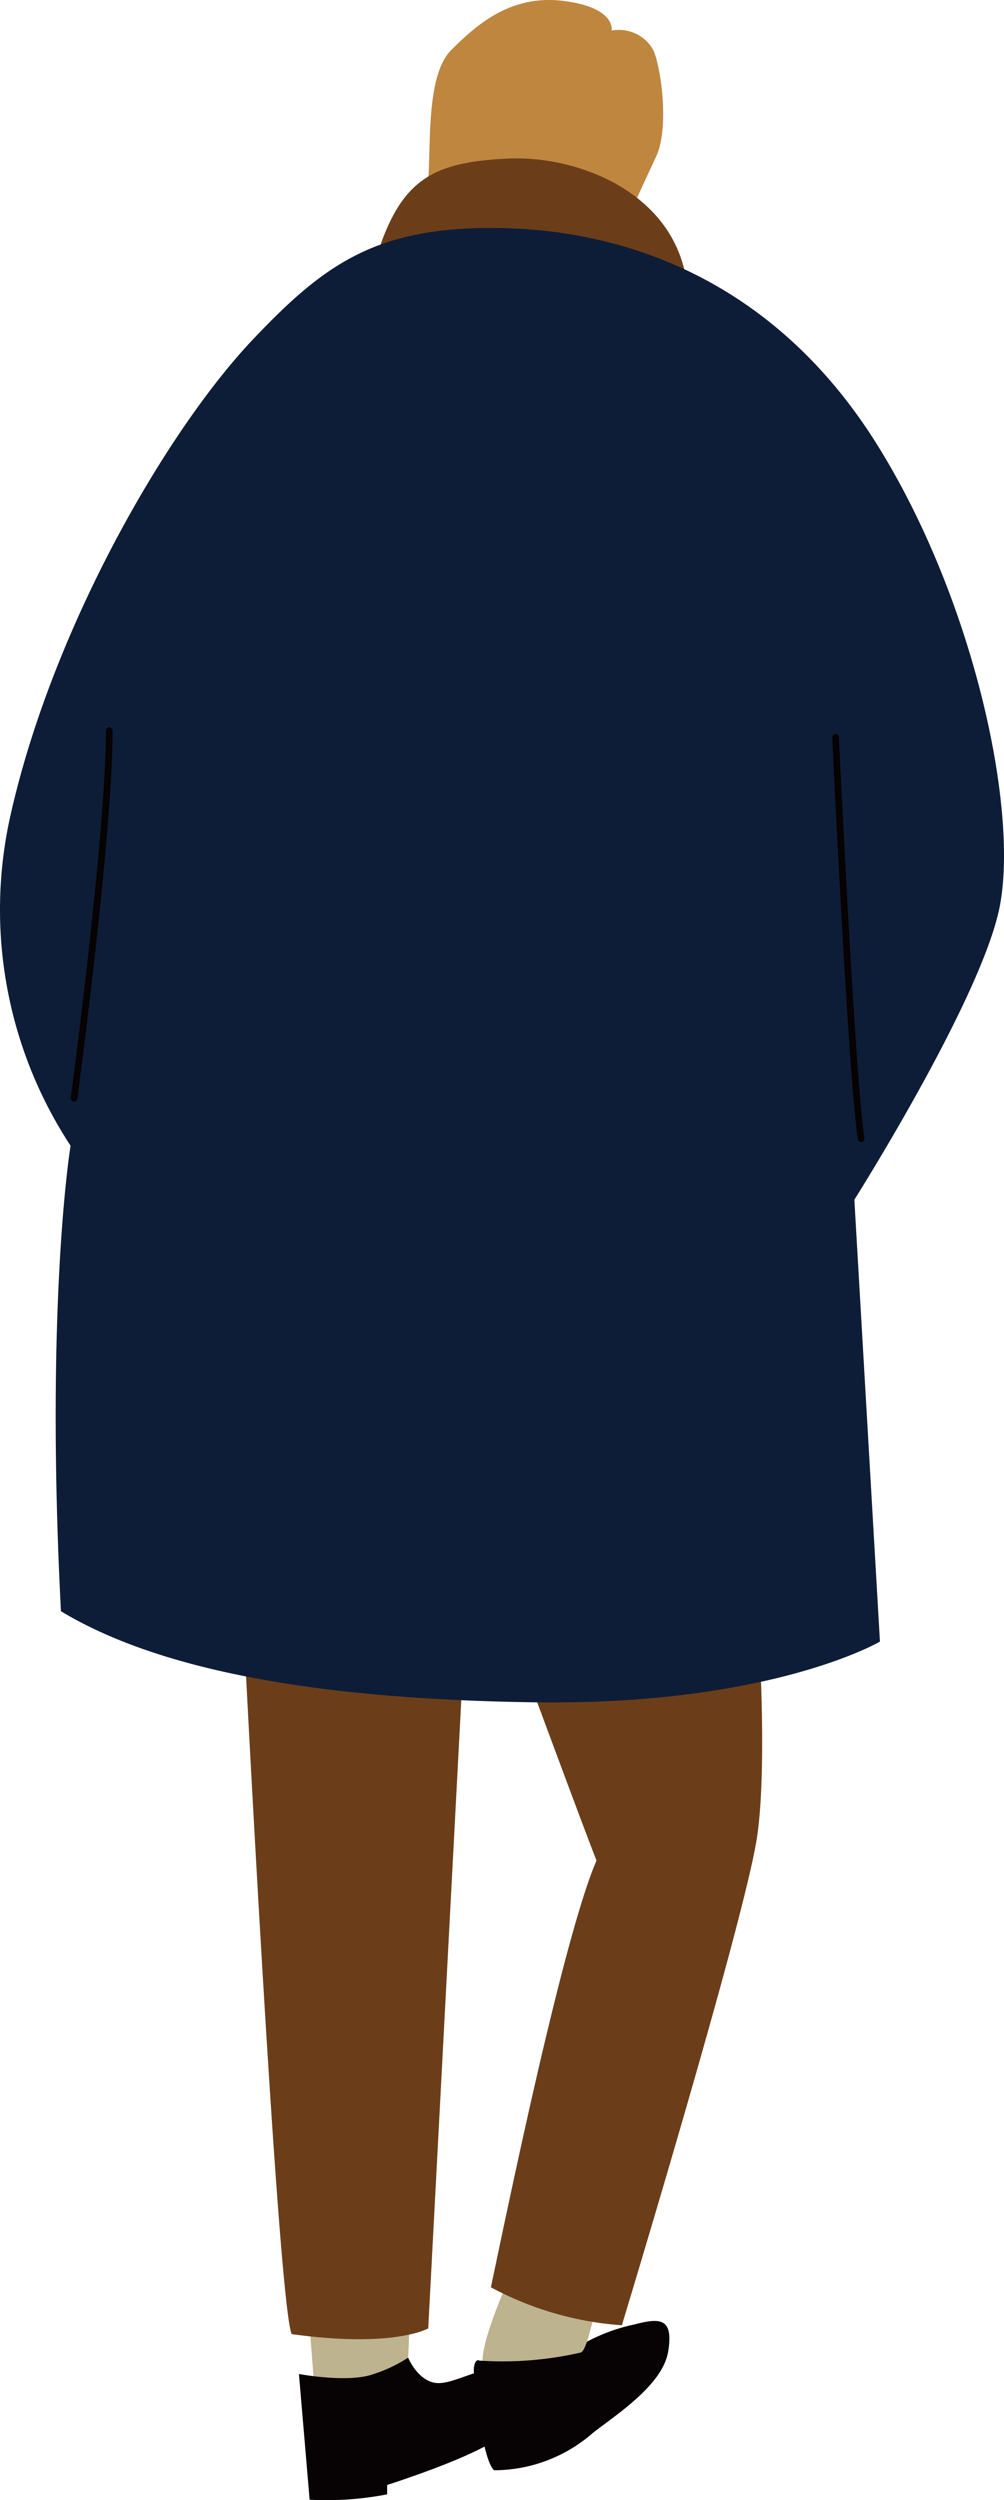
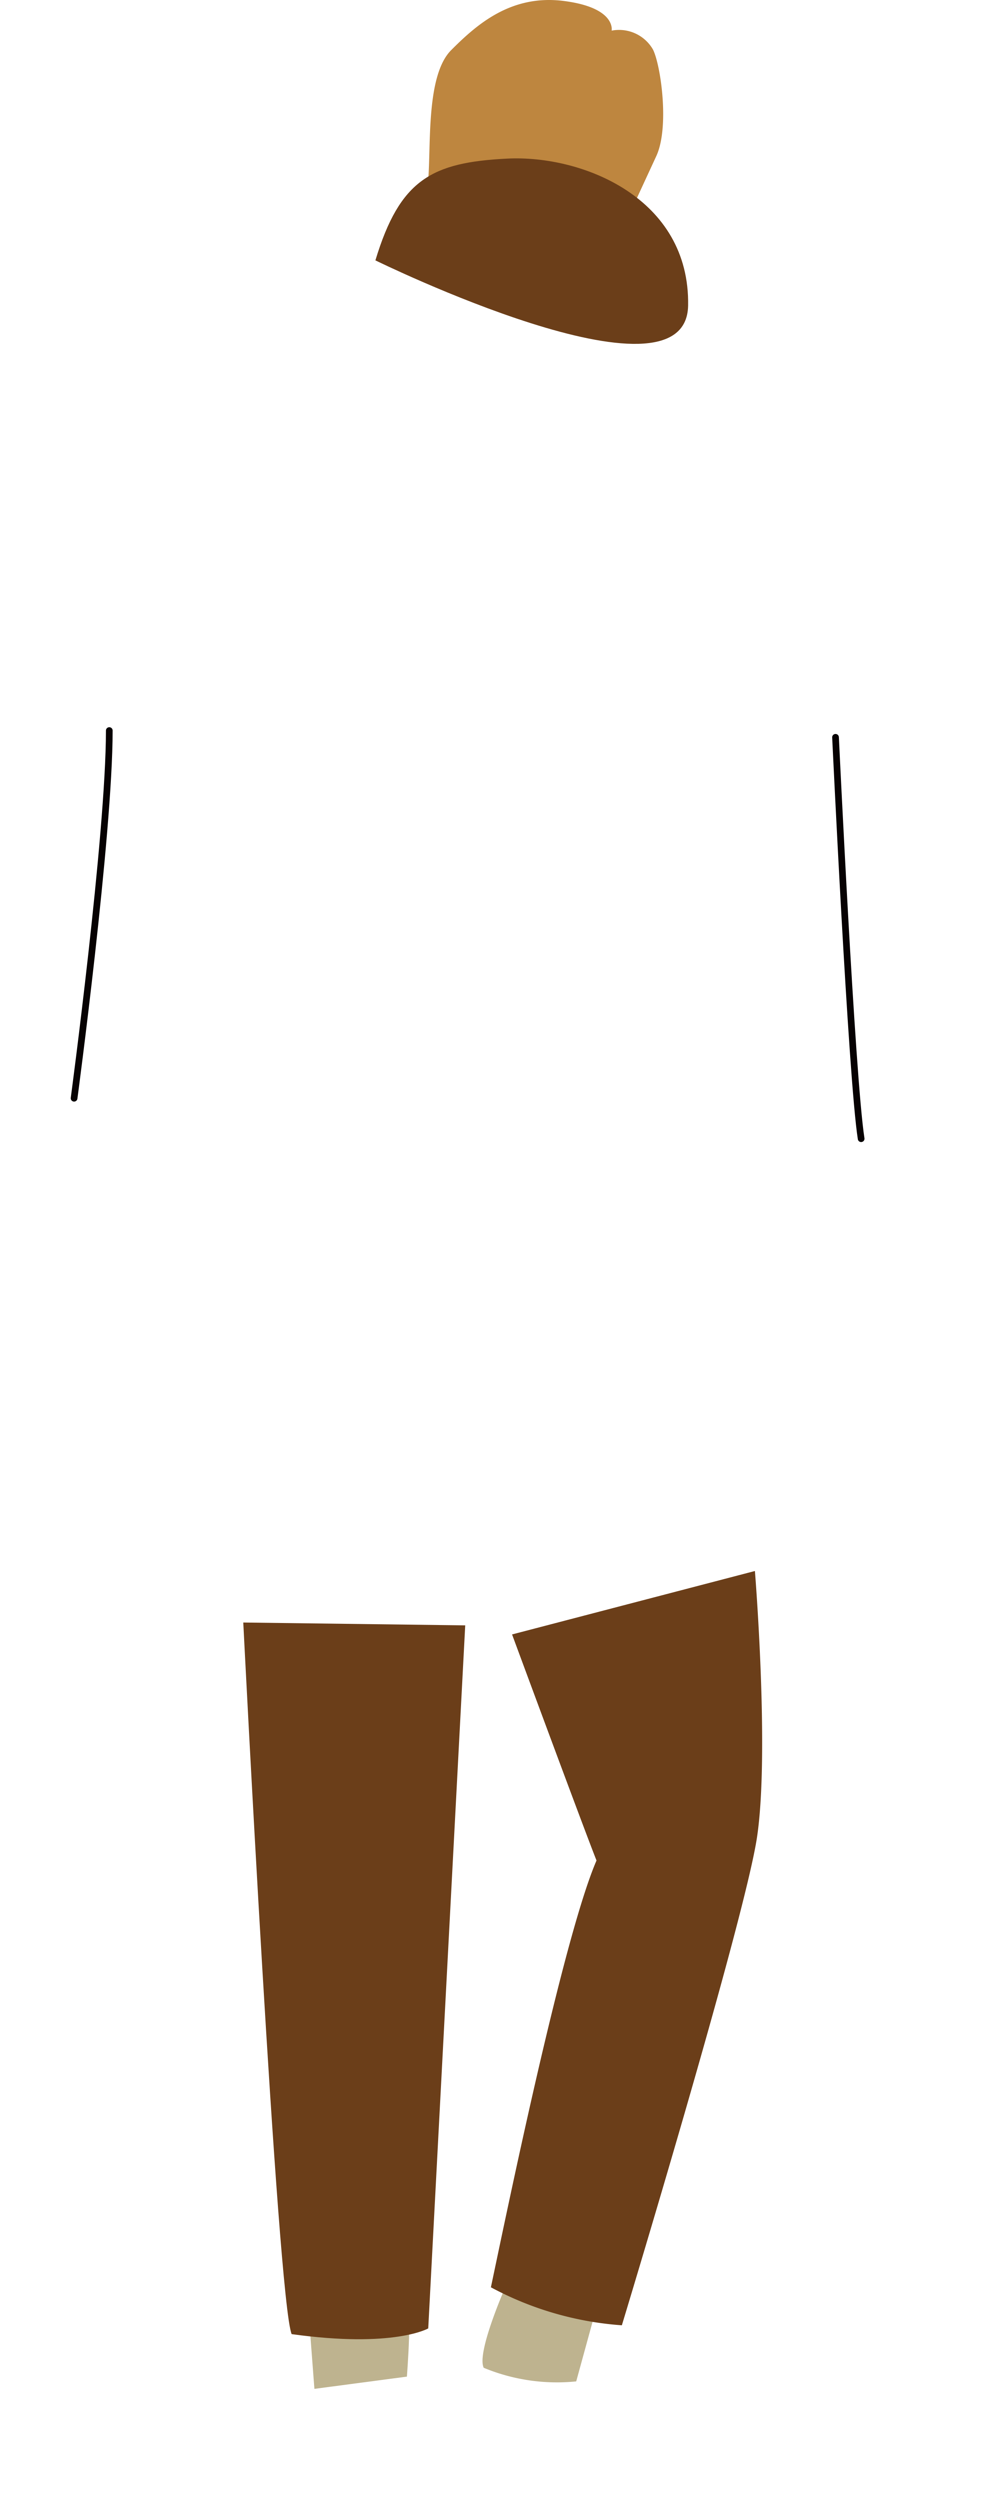
<svg xmlns="http://www.w3.org/2000/svg" viewBox="0 0 74.899 186.451">
  <defs>
    <style>.a{fill:#beb38f;}.b{fill:#6b3e19;}.c{fill:#070203;}.d{fill:#be863f;}.e{fill:#0e1d37;}.f{fill:none;stroke:#070203;stroke-linecap:round;stroke-linejoin:round;stroke-width:0.5px;}</style>
  </defs>
  <title>human_4</title>
  <path class="a" d="M23.1,173.483l.355,4.668,6.9-.914s.456-5.782-.1-5.478S23.1,173.483,23.1,173.483Z" />
  <path class="a" d="M37.709,170.542s-2.18,4.921-1.623,6.037a14.263,14.263,0,0,0,6.9,1.015l1.574-5.734Z" />
  <path class="b" d="M18.148,121s2.549,50.519,3.609,53.068c7.641,1.06,10.19-.426,10.19-.426l2.759-52.43Z" />
  <path class="b" d="M38.2,121.889s5.358,14.495,6.3,16.859c-2.521,5.829-6.775,26.627-7.879,31.828a24.237,24.237,0,0,0,9.77,2.834s9.137-30.094,10.083-36.4-.157-19.852-.157-19.852Z" />
-   <path class="c" d="M22.3,177.041s3.691.7,5.585,0a10.529,10.529,0,0,0,2.561-1.219s.783,1.9,2.279,1.9,3.934-1.778,5.928-.882.5,3.49-1.494,4.987-8.277,3.49-8.277,3.49v.7a23.622,23.622,0,0,1-5.784.4C22.794,182.825,22.3,177.041,22.3,177.041Z" />
-   <path class="c" d="M35.757,176.044a26.148,26.148,0,0,0,7.556-.6c.19-.063.321-.4.48-.813a13.336,13.336,0,0,1,3.556-1.288c1.9-.5,2.9-.482,2.5,2.01s-3.819,4.68-5.613,6.077a11.219,11.219,0,0,1-7.379,2.791c-.9-.8-1.6-6.979-1.5-7.679S35.757,176.044,35.757,176.044Z" />
  <path class="d" d="M31.941,13.451c.222-2.61-.167-7.829,1.72-9.716S38.1-.429,42.045.07s3.584,2.214,3.584,2.214a2.918,2.918,0,0,1,3.078,1.4c.587,1.15,1.251,5.8.252,7.96S46.43,17.12,46.43,17.12Z" />
  <path class="b" d="M28.005,19.417c1.827-6.043,4.216-7.308,9.837-7.589s13.633,2.951,13.492,10.961S28.005,19.417,28.005,19.417Z" />
-   <path class="e" d="M18.866,25.317c5.383-5.673,9.308-8.553,18.855-8.3s20.286,4.277,27.686,16.1,10.739,27.923,9.07,34.968S63.736,89.468,63.736,89.468l1.909,32.954S57.53,127.2,39.87,126.951s-28.641-2.767-35.324-6.793c-1.193-23.145.718-34.716.718-34.716a32.062,32.062,0,0,1-4.535-24.4C3.83,46.952,12.422,32.11,18.866,25.317Z" />
  <path class="f" d="M8.153,54.482c0,7.8-2.626,27.42-2.626,27.42" />
  <path class="f" d="M62.331,54.985s1.2,25.408,1.911,29.935" />
</svg>